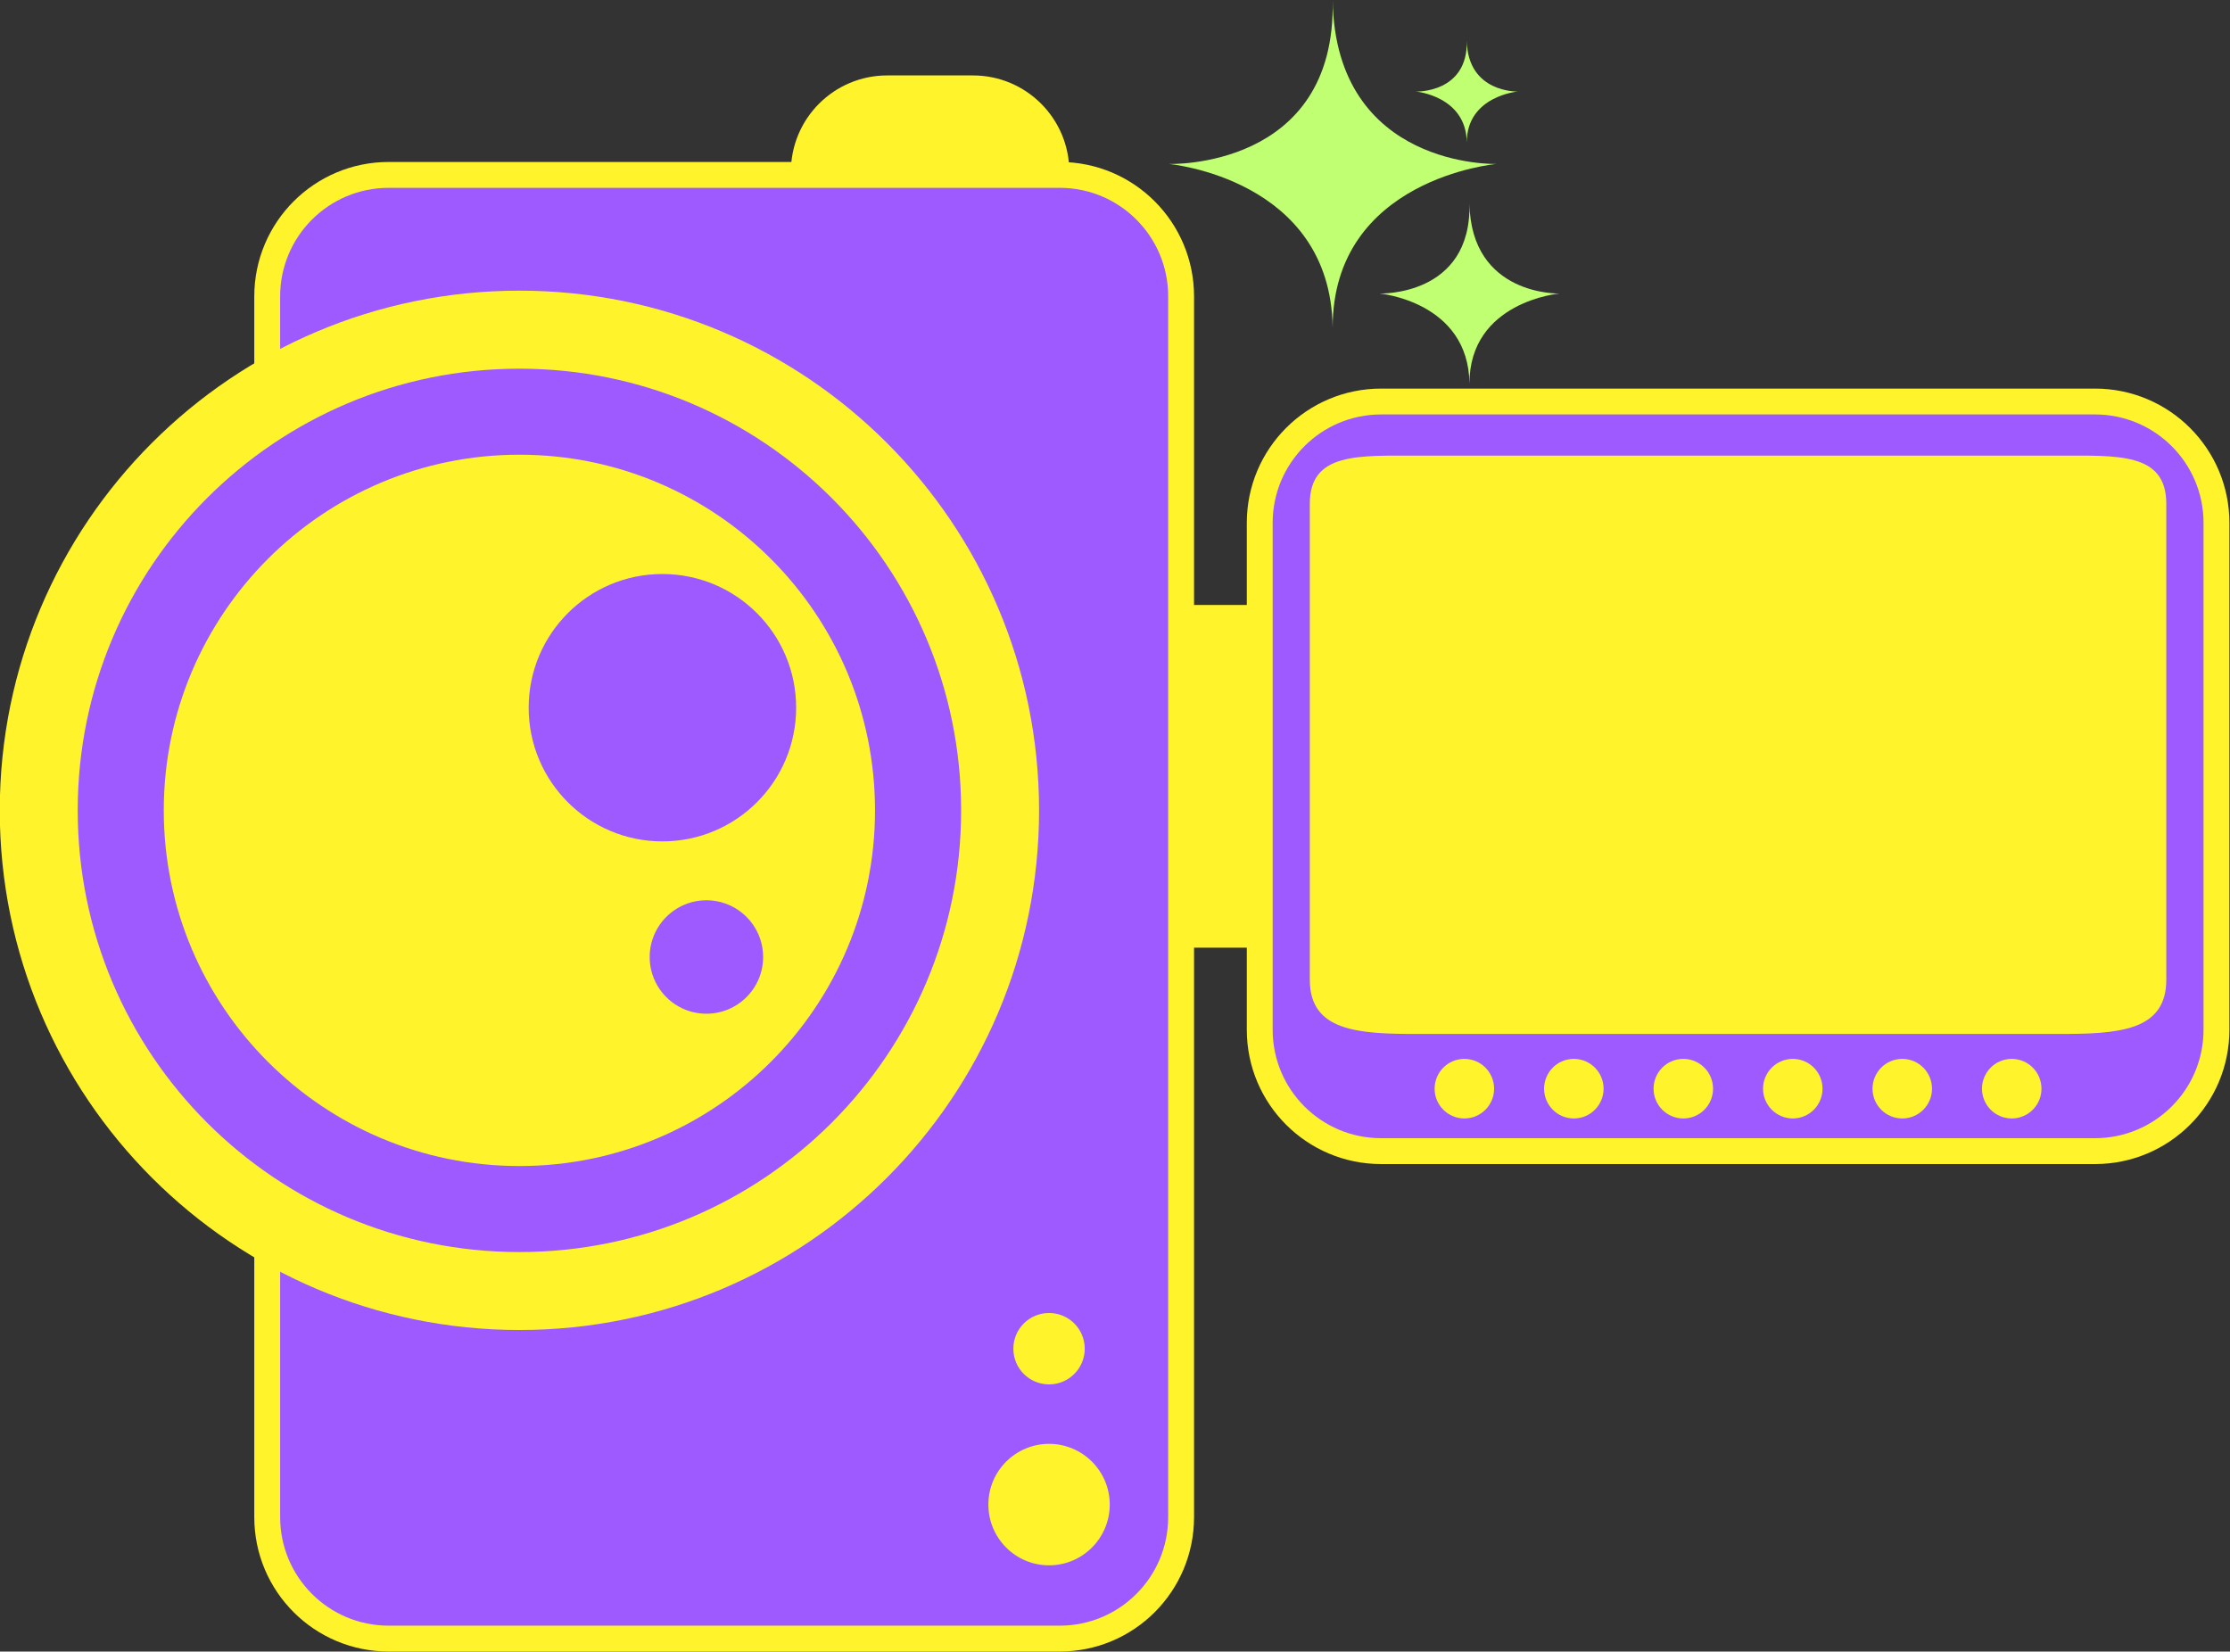
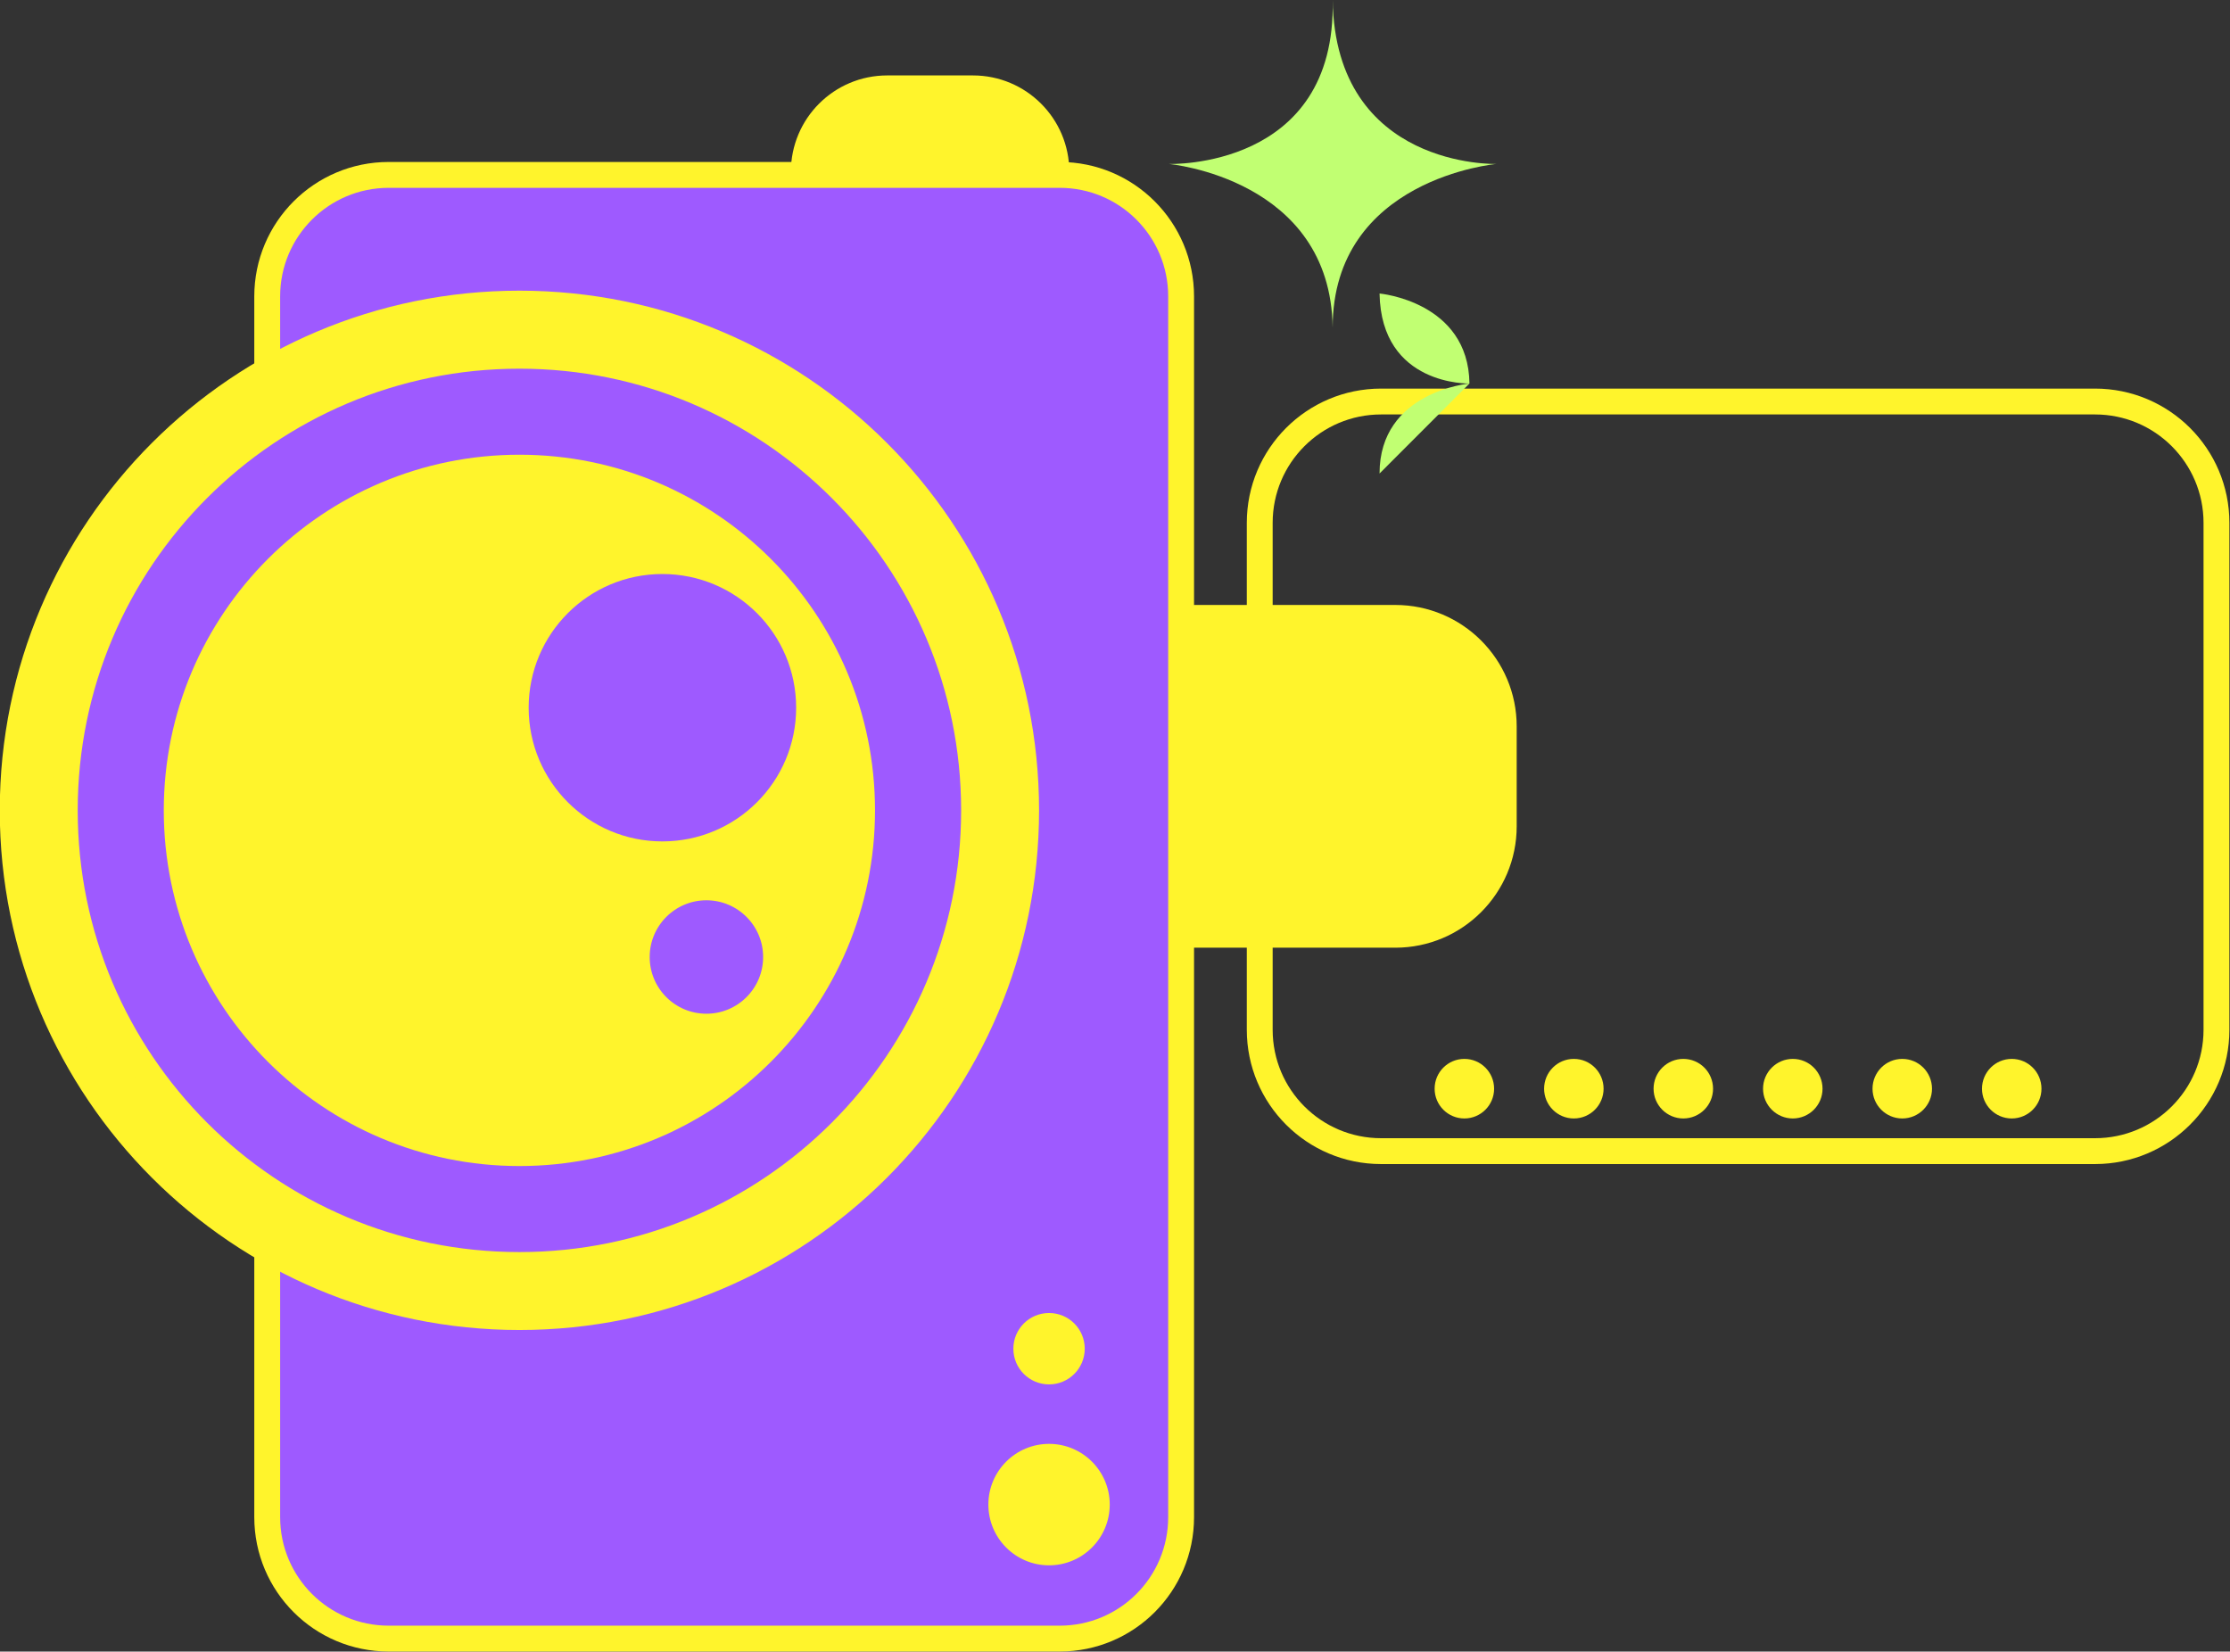
<svg xmlns="http://www.w3.org/2000/svg" fill="#fff42c" height="191.6" preserveAspectRatio="xMidYMid meet" version="1.1" viewBox="83.3 116.8 258.7 191.6" width="258.7" zoomAndPan="magnify">
  <rect x="83.3" y="116.8" width="258.7" height="191.6" fill="#333333" stroke="none" />
  <g id="surface1">
    <g id="change1_1">
      <path d="m259.25 212.65c0 7.78-6.3 14.09-14.08 14.09h-23.18c-7.78 0-14.09-6.31-14.09-14.09v-11.58c0-7.78 6.31-14.09 14.09-14.09h23.18c7.78 0 14.08 6.31 14.08 14.09v11.58" fill="inherit" />
    </g>
    <g id="change1_2">
      <path d="m207.35 136.73c0 6.18-5.01 11.18-11.18 11.18h-9.94c-6.18 0-11.18-5-11.18-11.18s5-11.18 11.18-11.18h9.94c6.17 0 11.18 5 11.18 11.18" fill="inherit" />
    </g>
    <g id="change2_1">
      <path d="m220.32 292.8c0 7.79-6.3 14.09-14.08 14.09h-77.85c-7.78 0-14.09-6.3-14.09-14.09v-141.62c0-7.78 6.31-14.09 14.09-14.09h77.85c7.78 0 14.08 6.31 14.08 14.09v141.62" fill="#9e5aff" />
    </g>
    <path d="m2203.2 1324c0-77.9-63-140.9-140.8-140.9h-778.5c-77.8 0-140.9 63-140.9 140.9v1416.2c0 77.8 63.1 140.9 140.9 140.9h778.5c77.8 0 140.8-63.1 140.8-140.9zm0 0" fill="none" stroke="#fff42c" stroke-linecap="round" stroke-linejoin="round" stroke-miterlimit="10" stroke-width="30" transform="matrix(.1 0 0 -.1 0 425.2)" />
    <g id="change2_2">
-       <path d="m340.43 236.26c0 7.78-6.31 14.08-14.09 14.08h-82.82c-7.78 0-14.08-6.3-14.08-14.08v-58.8c0-7.78 6.3-14.08 14.08-14.08h82.82c7.78 0 14.09 6.3 14.09 14.08v58.8" fill="#9e5aff" />
-     </g>
+       </g>
    <path d="m3404.3 1889.4c0-77.8-63.1-140.8-140.9-140.8h-828.2c-77.8 0-140.8 63-140.8 140.8v588c0 77.8 63 140.8 140.8 140.8h828.2c77.8 0 140.9-63 140.9-140.8zm0 0" fill="none" stroke="#fff42c" stroke-linecap="round" stroke-linejoin="round" stroke-miterlimit="10" stroke-width="30" transform="matrix(.1 0 0 -.1 0 425.2)" />
    <g id="change1_3">
      <path d="m202.34 210.81c0 32.46-26.32 58.78-58.78 58.78-32.47 0-58.787-26.32-58.787-58.78 0-32.47 26.317-58.79 58.787-58.79 32.46 0 58.78 26.32 58.78 58.79" fill="inherit" />
    </g>
    <path d="m2023.4 2143.9c0-324.6-263.2-587.8-587.8-587.8-324.7 0-587.87 263.2-587.87 587.8 0 324.7 263.17 587.9 587.87 587.9 324.6 0 587.8-263.2 587.8-587.9zm0 0" fill="none" stroke="#fff42c" stroke-linecap="round" stroke-linejoin="round" stroke-miterlimit="10" stroke-width="30" transform="matrix(.1 0 0 -.1 0 425.2)" />
    <g id="change2_3">
      <path d="m196.3 210.81c0 29.13-23.62 52.74-52.74 52.74-29.13 0-52.744-23.61-52.744-52.74s23.614-52.74 52.744-52.74c29.12 0 52.74 23.61 52.74 52.74" fill="#9e5aff" />
    </g>
    <path d="m1963 2143.9c0-291.3-236.2-527.4-527.4-527.4-291.3 0-527.44 236.1-527.44 527.4s236.14 527.4 527.44 527.4c291.2 0 527.4-236.1 527.4-527.4zm0 0" fill="none" stroke="#fff42c" stroke-linecap="round" stroke-linejoin="round" stroke-miterlimit="10" stroke-width="30" transform="matrix(.1 0 0 -.1 0 425.2)" />
    <g id="change1_4">
      <path d="m184.81 210.81c0 22.78-18.47 41.26-41.25 41.26-22.79 0-41.26-18.48-41.26-41.26 0-22.79 18.47-41.26 41.26-41.26 22.78 0 41.25 18.47 41.25 41.26" fill="inherit" />
    </g>
    <g id="change2_4">
      <path d="m177.16 198.9c0 9.4-7.62 17.01-17.02 17.01-9.39 0-17.01-7.61-17.01-17.01s7.62-17.01 17.01-17.01c9.4 0 17.02 7.61 17.02 17.01" fill="#9e5aff" />
    </g>
    <path d="m1771.6 2263c0-94-76.2-170.1-170.2-170.1-93.9 0-170.1 76.1-170.1 170.1s76.2 170.1 170.1 170.1c94 0 170.2-76.1 170.2-170.1zm0 0" fill="none" stroke="#fff42c" stroke-linecap="round" stroke-linejoin="round" stroke-miterlimit="10" stroke-width="30" transform="matrix(.1 0 0 -.1 0 425.2)" />
    <g id="change2_5">
      <path d="m173.33 227.82c0 4.47-3.62 8.08-8.08 8.08s-8.08-3.61-8.08-8.08c0-4.46 3.62-8.08 8.08-8.08s8.08 3.62 8.08 8.08" fill="#9e5aff" />
    </g>
    <path d="m1733.3 1973.8c0-44.7-36.2-80.8-80.8-80.8s-80.8 36.1-80.8 80.8c0 44.6 36.2 80.8 80.8 80.8s80.8-36.2 80.8-80.8zm0 0" fill="none" stroke="#fff42c" stroke-linecap="round" stroke-linejoin="round" stroke-miterlimit="10" stroke-width="30" transform="matrix(.1 0 0 -.1 0 425.2)" />
    <g id="change1_5">
-       <path d="m334.61 230.46c0 6.01-5.64 6.29-12.61 6.29h-74.14c-6.96 0-12.61-0.28-12.61-6.29v-55.21c0-6 5.65-5.59 12.61-5.59h74.14c6.97 0 12.61-0.41 12.61 5.59v55.21" fill="inherit" />
-     </g>
+       </g>
    <g id="change1_6">
      <path d="m256.63 243.1c0 1.9-1.54 3.45-3.45 3.45s-3.45-1.55-3.45-3.45c0-1.91 1.54-3.46 3.45-3.46s3.45 1.55 3.45 3.46" fill="inherit" />
    </g>
    <g id="change1_7">
      <path d="m269.33 243.1c0 1.9-1.54 3.45-3.45 3.45s-3.45-1.55-3.45-3.45c0-1.91 1.54-3.46 3.45-3.46s3.45 1.55 3.45 3.46" fill="inherit" />
    </g>
    <g id="change1_8">
      <path d="m282.03 243.1c0 1.9-1.54 3.45-3.45 3.45s-3.45-1.55-3.45-3.45c0-1.91 1.54-3.46 3.45-3.46s3.45 1.55 3.45 3.46" fill="inherit" />
    </g>
    <g id="change1_9">
      <path d="m294.73 243.1c0 1.9-1.54 3.45-3.45 3.45-1.9 0-3.45-1.55-3.45-3.45 0-1.91 1.55-3.46 3.45-3.46 1.91 0 3.45 1.55 3.45 3.46" fill="inherit" />
    </g>
    <g id="change1_10">
      <path d="m307.43 243.1c0 1.9-1.54 3.45-3.45 3.45s-3.45-1.55-3.45-3.45c0-1.91 1.54-3.46 3.45-3.46s3.45 1.55 3.45 3.46" fill="inherit" />
    </g>
    <g id="change1_11">
      <path d="m320.13 243.1c0 1.9-1.54 3.45-3.45 3.45s-3.45-1.55-3.45-3.45c0-1.91 1.54-3.46 3.45-3.46s3.45 1.55 3.45 3.46" fill="inherit" />
    </g>
    <g id="change1_12">
      <path d="m212.04 291.34c0 3.89-3.15 7.05-7.04 7.05s-7.04-3.16-7.04-7.05c0-3.88 3.15-7.04 7.04-7.04s7.04 3.16 7.04 7.04" fill="inherit" />
    </g>
    <g id="change1_13">
      <path d="m209.14 273.26c0 2.29-1.85 4.14-4.14 4.14s-4.14-1.85-4.14-4.14 1.85-4.14 4.14-4.14 4.14 1.85 4.14 4.14" fill="inherit" />
    </g>
    <g id="change3_1">
      <path d="m237.9 154.82c-0.22-17.32-19.01-19-19.01-19s19.46 0.67 19.01-19.01c0.33 19.57 19 19.01 19 19.01s-19 1.68-19 19" fill="#c1ff72" />
    </g>
    <g id="change3_2">
-       <path d="m253.77 161.29c-0.12-9.52-10.43-10.44-10.43-10.44s10.68 0.37 10.43-10.44c0.19 10.75 10.44 10.44 10.44 10.44s-10.44 0.92-10.44 10.44" fill="#c1ff72" />
+       <path d="m253.77 161.29c-0.12-9.52-10.43-10.44-10.43-10.44c0.19 10.75 10.44 10.44 10.44 10.44s-10.44 0.92-10.44 10.44" fill="#c1ff72" />
    </g>
    <g id="change3_3">
-       <path d="m253.46 133.32c-0.07-5.38-5.9-5.9-5.9-5.9s6.04 0.21 5.9-5.9c0.11 6.07 5.91 5.9 5.91 5.9s-5.91 0.52-5.91 5.9" fill="#c1ff72" />
-     </g>
+       </g>
  </g>
</svg>